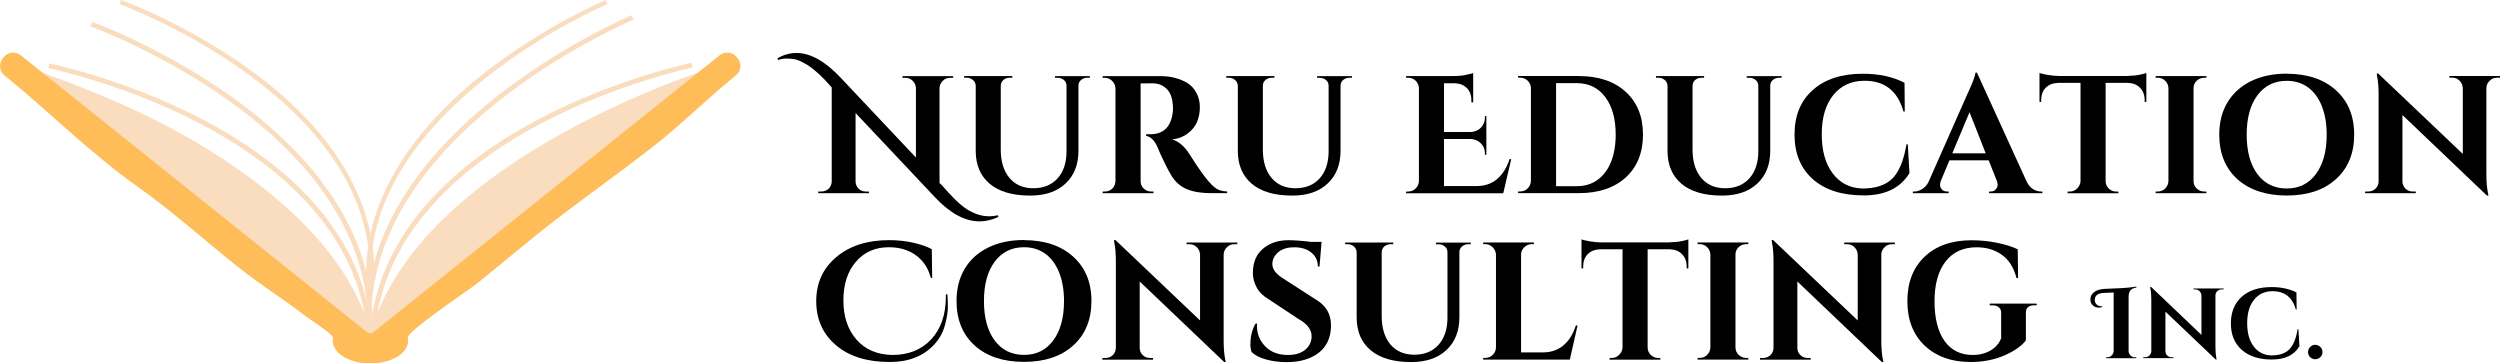
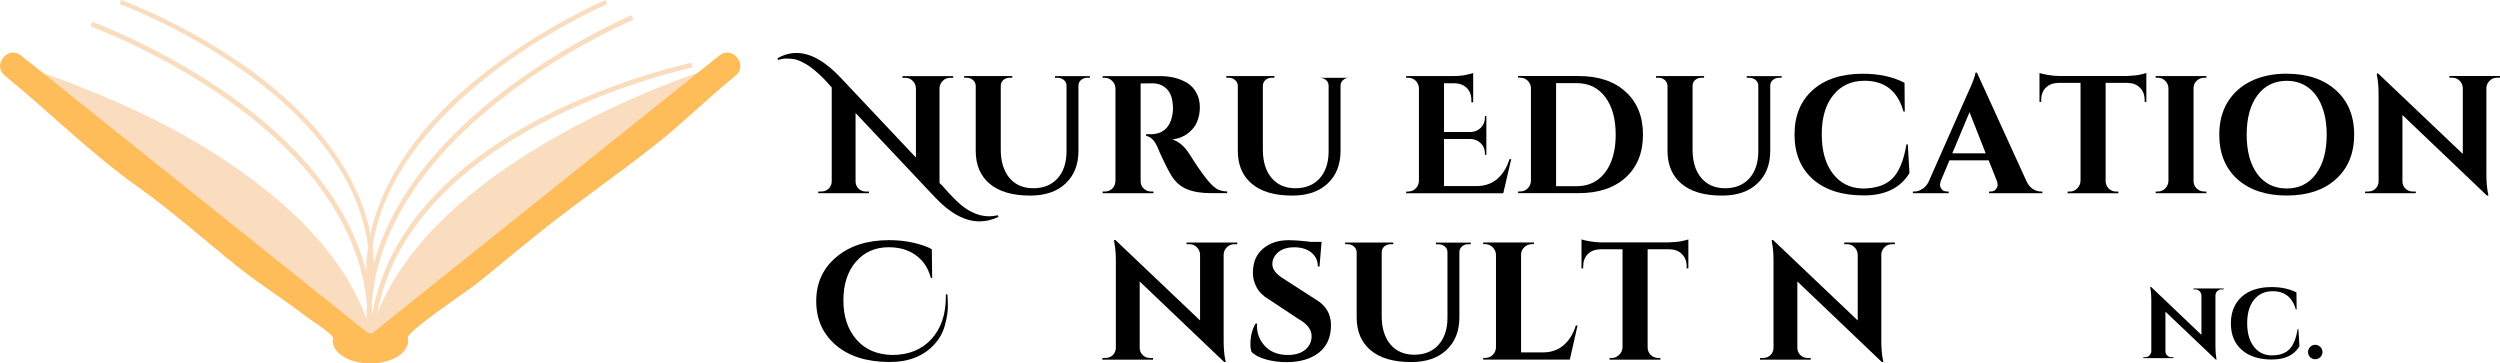
<svg xmlns="http://www.w3.org/2000/svg" id="uuid-73616799-0e22-4d96-905e-0094e5502857" viewBox="0 0 398.42 57.93">
  <defs>
    <style>.uuid-befb6a70-9971-4698-9a3c-2cfb097b7684{fill:#ffbd59;}.uuid-befb6a70-9971-4698-9a3c-2cfb097b7684,.uuid-4ec23b60-b146-4f81-b976-052dc51694e0,.uuid-974911e2-946b-4e4e-bc00-cb484e62dd9a{stroke-width:0px;}.uuid-4ec23b60-b146-4f81-b976-052dc51694e0{fill:#000;}.uuid-974911e2-946b-4e4e-bc00-cb484e62dd9a{fill:#faddbf;}</style>
  </defs>
  <g id="uuid-6417b360-1977-4c3a-89ac-f561c84f5117">
    <path class="uuid-974911e2-946b-4e4e-bc00-cb484e62dd9a" d="M115.4,10.18s-49.35,14.52-56.63,43.96L115.4,10.18Z" />
    <path class="uuid-974911e2-946b-4e4e-bc00-cb484e62dd9a" d="M2.81,10.18c11.35,3.91,22.57,8.47,32.65,15.11,10.42,6.87,20.86,16.26,23.97,28.85" />
    <path class="uuid-974911e2-946b-4e4e-bc00-cb484e62dd9a" d="M59.82,52.1l-.77-.09c1.47-13.18,10.8-24.63,26.97-33.11,12.17-6.38,24.07-8.88,24.19-8.9l.16.76c-.12.02-11.92,2.51-24,8.84-11.1,5.82-24.72,16.18-26.54,32.5Z" />
    <path class="uuid-974911e2-946b-4e4e-bc00-cb484e62dd9a" d="M58.5,53.46c-1.08-13.22,5.88-26.24,20.12-37.66,10.73-8.59,21.92-13.33,22.03-13.37l.3.71c-.11.05-11.22,4.74-21.86,13.27-9.78,7.84-21.16,20.62-19.82,36.98l-.77.06Z" />
    <path class="uuid-974911e2-946b-4e4e-bc00-cb484e62dd9a" d="M58.44,46.09c-.98-11.94,5.31-23.7,18.18-34.01C86.3,4.32,96.42.05,96.52,0l.27.65c-.4.17-39.96,17.07-37.65,45.39l-.7.06Z" />
-     <path class="uuid-974911e2-946b-4e4e-bc00-cb484e62dd9a" d="M58.39,52.02c-1.88-16.31-15.53-26.62-26.66-32.4C19.63,13.32,7.82,10.88,7.7,10.86l.15-.76c.12.02,12.02,2.48,24.22,8.82,16.2,8.42,25.56,19.83,27.08,33.01l-.77.09Z" />
    <path class="uuid-974911e2-946b-4e4e-bc00-cb484e62dd9a" d="M59.35,52.36l-.77-.02c.29-9.06-3.24-22.64-21.64-35.95C25.88,8.4,14.55,4.26,14.44,4.22l.26-.73c.11.04,11.53,4.21,22.67,12.26,14.8,10.69,22.4,23.35,21.98,36.61Z" />
    <path class="uuid-974911e2-946b-4e4e-bc00-cb484e62dd9a" d="M59.62,44.13l-.7-.02C59.82,15.71,19.47.8,19.06.66l.24-.66c.1.04,10.42,3.8,20.48,11.07,13.36,9.65,20.23,21.09,19.85,33.06Z" />
    <path class="uuid-befb6a70-9971-4698-9a3c-2cfb097b7684" d="M117.57,9.31l-.16-.2c-.67-.84-1.89-.97-2.72-.3l-55.39,44.3c-.21,0-.42,0-.62-.02L3.31,8.81c-.84-.67-2.06-.53-2.72.3l-.16.2c-.67.84-.53,2.06.3,2.72,7.08,5.75,13.66,12.37,21.17,17.7,5.65,4.01,10.56,8.45,15.98,12.78,3.48,2.78,7.41,5.22,10.93,7.96.46.36,4.27,2.76,4.27,3.42-.03.14-.05.28-.05.43,0,1.91,2.46,3.47,5.58,3.6.05,0,.1,0,.15,0,.09,0,.18,0,.27,0,.08,0,.16,0,.25,0,.03,0,.06,0,.1,0,3.15-.11,5.66-1.68,5.66-3.6,0-.16-.02-.31-.06-.47-.22-1,9.75-7.64,10.93-8.59,3.44-2.75,6.81-5.6,10.25-8.35,6.25-5,12.66-9.34,18.91-14.34,4.12-3.3,8.08-7.24,12.2-10.54.84-.67.97-1.88.3-2.72Z" />
    <path class="uuid-4ec23b60-b146-4f81-b976-052dc51694e0" d="M154.5,33.58c.29.17.62.32,1,.48.38.15.73.25,1.08.31.34.07.73.1,1.15.1s.84-.06,1.29-.17l.1.27c-1,.47-2.01.71-3.02.71-2.32,0-4.69-1.29-7.1-3.85l-12.65-13.42v10.9c0,.45.16.83.48,1.15.32.31.7.46,1.15.46h.5v.27h-8.08v-.27h.48c.47,0,.87-.15,1.19-.46.32-.32.48-.71.48-1.17v-14.96c-.88-1-1.54-1.69-1.98-2.08-.45-.4-.84-.73-1.19-1-.34-.28-.68-.5-1-.67-.75-.43-1.34-.68-1.79-.75-.46-.07-.89-.1-1.29-.1s-.83.08-1.29.23l-.1-.27c.97-.57,1.98-.85,3.02-.85,2.24,0,4.6,1.33,7.1,4l11.94,12.67v-11.08c-.03-.46-.2-.84-.52-1.15-.32-.32-.7-.48-1.15-.48h-.48v-.27h8.08v.27h-.5c-.45,0-.83.16-1.15.48-.32.31-.49.68-.52,1.12v15.17l.44.42c.11.12.28.3.5.56.22.25.42.47.58.65.18.19.41.43.69.71.28.29.53.54.77.75.23.22.52.46.85.71s.65.46.94.62Z" />
    <path class="uuid-4ec23b60-b146-4f81-b976-052dc51694e0" d="M173.71,12.39h-.46c-.36,0-.68.12-.96.35-.28.24-.42.54-.42.9v10.4c0,2.2-.69,3.93-2.06,5.21-1.36,1.28-3.24,1.92-5.62,1.92-2.81,0-4.96-.62-6.46-1.88-1.49-1.26-2.23-3.01-2.23-5.23v-10.33c0-.39-.14-.71-.42-.96-.28-.25-.61-.38-1-.38h-.42v-.27h7.67v.27h-.42c-.39,0-.72.12-1,.35-.27.24-.41.54-.42.92v10.19c0,1.89.46,3.39,1.38,4.5.93,1.1,2.2,1.65,3.81,1.65s2.91-.52,3.85-1.56c.94-1.04,1.42-2.45,1.44-4.23v-10.54c0-.38-.14-.68-.42-.92-.28-.23-.61-.35-1-.35h-.42v-.27h5.56v.27Z" />
    <path class="uuid-4ec23b60-b146-4f81-b976-052dc51694e0" d="M183.01,13.29h-1.23v15.56c0,.66.3,1.14.85,1.46.26.14.55.21.85.21h.35v.27h-8.1v-.27h.33c.64,0,1.13-.27,1.48-.81.13-.25.21-.53.23-.83v-14.81c-.02-.46-.19-.84-.52-1.17-.32-.33-.72-.5-1.19-.5h-.33v-.27h9.15c1.72,0,3.18.38,4.38,1.12.59.38,1.07.9,1.42,1.56.36.67.54,1.43.54,2.27s-.15,1.62-.44,2.33c-.29.71-.79,1.33-1.48,1.85-.68.53-1.5.85-2.46.96,1.04.33,1.95,1.12,2.73,2.35,1.92,3.07,3.34,4.9,4.27,5.48.46.29,1.03.45,1.73.46v.27h-2.62c-1.5,0-2.76-.21-3.77-.62-1.02-.42-1.84-1.13-2.48-2.15-.32-.51-.73-1.29-1.23-2.33-.5-1.04-.83-1.78-1-2.23-.47-1.07-1.08-1.67-1.81-1.79v-.27h.83c.8,0,1.51-.23,2.12-.71.61-.49,1.02-1.27,1.23-2.36.07-.38.1-.67.1-.88,0-1.46-.29-2.5-.88-3.14-.58-.65-1.34-.99-2.27-1.02h-.79Z" />
-     <path class="uuid-4ec23b60-b146-4f81-b976-052dc51694e0" d="M215.48,12.39h-.46c-.36,0-.68.12-.96.35-.28.24-.42.54-.42.9v10.4c0,2.2-.69,3.93-2.06,5.21-1.36,1.28-3.24,1.92-5.62,1.92-2.81,0-4.96-.62-6.46-1.88-1.49-1.26-2.23-3.01-2.23-5.23v-10.33c0-.39-.14-.71-.42-.96-.28-.25-.61-.38-1-.38h-.42v-.27h7.67v.27h-.42c-.39,0-.72.12-1,.35-.27.24-.41.54-.42.92v10.19c0,1.89.46,3.39,1.38,4.5.93,1.1,2.2,1.65,3.81,1.65s2.91-.52,3.85-1.56c.94-1.04,1.42-2.45,1.44-4.23v-10.54c0-.38-.14-.68-.42-.92-.28-.23-.61-.35-1-.35h-.42v-.27h5.56v.27Z" />
+     <path class="uuid-4ec23b60-b146-4f81-b976-052dc51694e0" d="M215.48,12.39h-.46c-.36,0-.68.12-.96.35-.28.24-.42.54-.42.9v10.4c0,2.2-.69,3.93-2.06,5.21-1.36,1.28-3.24,1.92-5.62,1.92-2.81,0-4.96-.62-6.46-1.88-1.49-1.26-2.23-3.01-2.23-5.23v-10.33c0-.39-.14-.71-.42-.96-.28-.25-.61-.38-1-.38h-.42v-.27h7.67v.27h-.42c-.39,0-.72.12-1,.35-.27.24-.41.54-.42.92v10.19c0,1.89.46,3.39,1.38,4.5.93,1.1,2.2,1.65,3.81,1.65s2.91-.52,3.85-1.56c.94-1.04,1.42-2.45,1.44-4.23v-10.54c0-.38-.14-.68-.42-.92-.28-.23-.61-.35-1-.35h-.42h5.56v.27Z" />
    <path class="uuid-4ec23b60-b146-4f81-b976-052dc51694e0" d="M224.42,30.52c.47,0,.87-.16,1.19-.48.33-.33.51-.73.52-1.19v-14.85c-.06-.62-.35-1.09-.88-1.4-.26-.14-.54-.21-.83-.21h-.33v-.27h7.48c.79,0,1.48-.06,2.06-.19.58-.12.96-.22,1.15-.29v4.67h-.29v-.31c.01-.8-.22-1.45-.69-1.94-.47-.48-1.1-.75-1.9-.79h-1.77v7.77h4.25c.65-.03,1.19-.25,1.62-.69.43-.43.65-.97.65-1.62v-.23h.23v6.17h-.23v-.23c0-.65-.22-1.19-.65-1.6-.43-.43-.97-.66-1.6-.69h-4.27v7.5h5.21c1.29,0,2.38-.38,3.25-1.12.88-.75,1.55-1.8,1.98-3.17h.27l-1.27,5.44h-15.48v-.27h.33Z" />
    <path class="uuid-4ec23b60-b146-4f81-b976-052dc51694e0" d="M251.61,12.12c3.15,0,5.65.84,7.48,2.52,1.83,1.67,2.75,3.94,2.75,6.81s-.92,5.16-2.75,6.83c-1.83,1.67-4.33,2.5-7.48,2.5h-9.67v-.27h.33c.47,0,.87-.16,1.19-.48.33-.33.5-.73.52-1.19v-14.94c-.06-.43-.24-.79-.56-1.08-.32-.29-.7-.44-1.15-.44h-.33v-.27h9.67ZM251.28,29.67c1.28,0,2.38-.33,3.31-1,.93-.67,1.65-1.62,2.15-2.85.5-1.24.75-2.69.75-4.36,0-2.53-.56-4.53-1.67-6-1.11-1.47-2.62-2.21-4.54-2.21h-3.29v16.42h3.29Z" />
    <path class="uuid-4ec23b60-b146-4f81-b976-052dc51694e0" d="M283.96,12.39h-.46c-.36,0-.68.12-.96.35-.28.24-.42.54-.42.9v10.4c0,2.2-.69,3.93-2.06,5.21-1.36,1.28-3.24,1.92-5.62,1.92-2.81,0-4.96-.62-6.46-1.88-1.49-1.26-2.23-3.01-2.23-5.23v-10.33c0-.39-.14-.71-.42-.96-.28-.25-.61-.38-1-.38h-.42v-.27h7.67v.27h-.42c-.39,0-.72.12-1,.35-.27.24-.41.54-.42.92v10.19c0,1.89.46,3.39,1.38,4.5.93,1.1,2.2,1.65,3.81,1.65s2.91-.52,3.85-1.56c.94-1.04,1.42-2.45,1.44-4.23v-10.54c0-.38-.14-.68-.42-.92-.28-.23-.61-.35-1-.35h-.42v-.27h5.56v.27Z" />
    <path class="uuid-4ec23b60-b146-4f81-b976-052dc51694e0" d="M296.99,31.14c-3.43,0-6.12-.86-8.08-2.58-1.95-1.74-2.92-4.11-2.92-7.11s.96-5.36,2.9-7.1c1.94-1.73,4.6-2.6,7.98-2.6,2.57,0,4.78.48,6.65,1.44l.04,4.58h-.21c-.91-3.26-2.97-4.9-6.21-4.9-2.1,0-3.76.77-4.98,2.29-1.22,1.51-1.83,3.59-1.83,6.23s.58,4.71,1.75,6.25c1.17,1.54,2.74,2.34,4.73,2.4,2.07,0,3.64-.51,4.73-1.54,1.09-1.07,1.86-2.9,2.29-5.5h.21l.27,4.58c-1.45,2.39-3.89,3.57-7.31,3.56Z" />
    <path class="uuid-4ec23b60-b146-4f81-b976-052dc51694e0" d="M325.24,30.52h.25v.27h-8.5v-.27h.23c.39,0,.67-.11.85-.36.19-.23.29-.46.29-.67,0-.22-.04-.44-.12-.65l-1.31-3.29h-6.25l-1.38,3.29c-.08.22-.12.44-.12.65s.09.43.27.67c.18.24.48.36.9.36h.21v.27h-5.71v-.27h.25c.41,0,.8-.12,1.21-.38.42-.25.76-.61,1.02-1.11l6.17-13.96c.83-1.76,1.28-2.93,1.33-3.5h.23l7.94,17.4c.26.51.59.91,1,1.17.42.25.83.38,1.25.38ZM311.13,24.44h5.33l-2.58-6.56-2.75,6.56Z" />
    <path class="uuid-4ec23b60-b146-4f81-b976-052dc51694e0" d="M335.57,13.21v15.67c.01.46.18.85.5,1.17.33.32.73.48,1.19.48h.33l.02.27h-8.1v-.27h.35c.44,0,.82-.16,1.15-.48.33-.32.52-.7.56-1.15v-15.69h-3.6c-.82.03-1.47.29-1.96.79-.47.49-.71,1.14-.71,1.94v.31h-.27v-4.62c.25.1.69.2,1.33.31.65.11,1.26.17,1.81.17h10.75c.88-.03,1.58-.09,2.12-.21.55-.12.9-.21,1.02-.27v4.62h-.27v-.31c0-.8-.24-1.45-.73-1.94-.47-.5-1.12-.76-1.94-.79h-3.56Z" />
    <path class="uuid-4ec23b60-b146-4f81-b976-052dc51694e0" d="M343.87,30.52c.47,0,.87-.16,1.19-.48.33-.33.5-.73.52-1.19v-14.81c-.02-.46-.19-.84-.52-1.17-.32-.32-.72-.48-1.19-.48h-.33v-.27h8.1l-.02.27h-.33c-.46,0-.87.16-1.21.48-.33.32-.5.71-.5,1.17v14.81c0,.46.17.85.5,1.19.34.32.75.48,1.21.48h.33l.02.27h-8.1v-.27h.33Z" />
    <path class="uuid-4ec23b60-b146-4f81-b976-052dc51694e0" d="M364.43,11.75c3.29,0,5.9.88,7.83,2.62,1.94,1.74,2.92,4.1,2.92,7.08s-.97,5.36-2.92,7.11c-1.93,1.74-4.54,2.6-7.83,2.6s-5.91-.87-7.86-2.6c-1.93-1.75-2.89-4.12-2.89-7.11,0-1.97.44-3.69,1.31-5.14.89-1.47,2.14-2.59,3.75-3.38,1.62-.79,3.52-1.19,5.69-1.19ZM359.76,27.75c1.15,1.53,2.71,2.29,4.67,2.29s3.51-.76,4.64-2.29c1.15-1.54,1.73-3.63,1.73-6.29,0-1.73-.26-3.25-.77-4.54-.52-1.3-1.25-2.3-2.21-3-.96-.69-2.09-1.04-3.39-1.04-1.96,0-3.52.77-4.67,2.31-1.14,1.53-1.71,3.62-1.71,6.27s.57,4.75,1.71,6.29Z" />
    <path class="uuid-4ec23b60-b146-4f81-b976-052dc51694e0" d="M397.92,12.39c-.45,0-.83.16-1.15.48-.32.31-.5.68-.52,1.12v13.75c0,1.2.08,2.2.25,3.02l.08.4h-.25l-13.46-12.83v10.58c0,.45.16.83.48,1.15.32.31.7.46,1.15.46h.5v.27h-8.08v-.27h.48c.47,0,.86-.15,1.19-.46.32-.32.48-.71.48-1.17v-13.83c0-1.18-.08-2.16-.25-2.94l-.04-.4h.23l13.48,12.81v-10.52c-.03-.46-.2-.84-.52-1.15-.32-.32-.7-.48-1.14-.48h-.48v-.27h8.08v.27h-.5Z" />
    <path class="uuid-4ec23b60-b146-4f81-b976-052dc51694e0" d="M150.98,46.9c.05.53.08,1.2.08,2s-.16,1.79-.48,2.96c-.32,1.17-.9,2.2-1.73,3.08-1.71,1.83-4.06,2.75-7.04,2.75-3.62,0-6.49-.89-8.58-2.67-2.1-1.79-3.15-4.13-3.15-7.02s1.06-5.23,3.19-7.02c2.12-1.8,4.93-2.71,8.42-2.71,1.33,0,2.61.13,3.81.4,1.21.27,2.21.61,3,1.04l.06,4.58h-.21c-.31-1.14-.81-2.09-1.52-2.85-1.29-1.36-3.02-2.04-5.19-2.04s-3.92.78-5.25,2.33c-1.32,1.54-1.98,3.59-1.98,6.15s.69,4.61,2.06,6.21c1.38,1.6,3.29,2.43,5.71,2.48,2.61,0,4.69-.83,6.23-2.5,1.55-1.67,2.33-3.94,2.33-6.81v-.35h.23Z" />
-     <path class="uuid-4ec23b60-b146-4f81-b976-052dc51694e0" d="M163.19,38.27c3.29,0,5.9.88,7.83,2.62,1.94,1.74,2.92,4.1,2.92,7.08s-.97,5.35-2.92,7.1c-1.93,1.74-4.54,2.6-7.83,2.6s-5.91-.86-7.85-2.6c-1.93-1.75-2.9-4.11-2.9-7.1,0-1.97.44-3.69,1.31-5.15.89-1.47,2.14-2.59,3.75-3.38,1.62-.79,3.52-1.19,5.69-1.19ZM158.52,54.27c1.15,1.53,2.71,2.29,4.67,2.29s3.51-.76,4.65-2.29c1.15-1.54,1.73-3.63,1.73-6.29,0-1.73-.26-3.25-.77-4.54-.52-1.3-1.25-2.3-2.21-3-.96-.69-2.09-1.04-3.4-1.04-1.96,0-3.52.77-4.67,2.31-1.14,1.53-1.71,3.62-1.71,6.27s.57,4.75,1.71,6.29Z" />
    <path class="uuid-4ec23b60-b146-4f81-b976-052dc51694e0" d="M196.68,38.92c-.45,0-.83.16-1.15.48-.32.31-.49.68-.52,1.12v13.75c0,1.2.08,2.2.25,3.02l.08.4h-.25l-13.46-12.83v10.58c0,.45.16.83.48,1.15.32.31.7.46,1.15.46h.5v.27h-8.08v-.27h.48c.47,0,.86-.15,1.19-.46.32-.32.48-.71.48-1.17v-13.83c0-1.18-.08-2.16-.25-2.94l-.04-.39h.23l13.48,12.81v-10.52c-.03-.46-.2-.84-.52-1.15-.32-.32-.7-.48-1.15-.48h-.48v-.27h8.08v.27h-.5Z" />
    <path class="uuid-4ec23b60-b146-4f81-b976-052dc51694e0" d="M199.28,54.83c0-1.28.28-2.36.83-3.27h.23c-.02.14-.02.28-.02.42,0,1.22.44,2.29,1.31,3.21.88.92,2.09,1.38,3.63,1.38,1.18,0,2.1-.28,2.77-.85.67-.57,1-1.28,1-2.15,0-1.05-.71-1.97-2.12-2.75l-4.65-3.08c-.92-.53-1.58-1.17-1.98-1.92-.41-.76-.61-1.53-.61-2.31,0-1.67.53-2.95,1.58-3.85,1.07-.92,2.43-1.38,4.08-1.38.97,0,2.18.09,3.62.27h1.67l-.33,3.92h-.27c0-.93-.35-1.67-1.04-2.23-.68-.55-1.59-.83-2.73-.83-1.38,0-2.38.43-3,1.27-.32.42-.48.89-.48,1.4,0,.85.61,1.64,1.85,2.38l5.1,3.29c1.59.93,2.4,2.29,2.4,4.08,0,1.91-.65,3.36-1.94,4.38-1.29,1-3,1.5-5.12,1.5-1.21,0-2.33-.15-3.35-.44-1.02-.29-1.77-.69-2.25-1.19-.12-.33-.19-.74-.19-1.23Z" />
    <path class="uuid-4ec23b60-b146-4f81-b976-052dc51694e0" d="M234.42,38.92h-.46c-.37,0-.68.12-.96.35-.28.24-.42.54-.42.9v10.4c0,2.2-.69,3.93-2.06,5.21-1.36,1.28-3.24,1.92-5.62,1.92-2.81,0-4.96-.62-6.46-1.88-1.49-1.26-2.23-3-2.23-5.23v-10.33c0-.38-.14-.71-.42-.96-.28-.25-.61-.38-1-.38h-.42v-.27h7.67v.27h-.42c-.39,0-.72.12-1,.35-.26.24-.41.54-.42.92v10.19c0,1.89.46,3.39,1.38,4.5.93,1.1,2.2,1.65,3.81,1.65s2.91-.52,3.85-1.56c.94-1.04,1.42-2.45,1.44-4.23v-10.54c0-.38-.14-.68-.42-.92-.28-.23-.61-.35-1-.35h-.42v-.27h5.56v.27Z" />
    <path class="uuid-4ec23b60-b146-4f81-b976-052dc51694e0" d="M236.7,57.04c.47,0,.86-.16,1.19-.48.33-.33.51-.73.52-1.19v-14.79c-.02-.46-.19-.84-.52-1.17-.32-.33-.72-.5-1.19-.5h-.33v-.27h8.1l-.02.27h-.33c-.46,0-.86.17-1.21.5-.33.32-.5.71-.5,1.17v15.58h3.5c1.29,0,2.38-.38,3.25-1.12.89-.75,1.55-1.8,1.98-3.17h.27l-1.23,5.44h-13.81v-.27h.33Z" />
    <path class="uuid-4ec23b60-b146-4f81-b976-052dc51694e0" d="M262.58,39.73v15.67c.01.46.18.85.5,1.17.33.32.73.48,1.19.48h.33l.02.27h-8.1v-.27h.35c.44,0,.82-.16,1.15-.48.33-.32.52-.7.56-1.15v-15.69h-3.6c-.82.03-1.47.29-1.96.79-.47.49-.71,1.13-.71,1.94v.31h-.27v-4.62c.25.1.69.2,1.33.31.65.11,1.25.17,1.81.17h10.75c.88-.03,1.58-.09,2.12-.21.55-.12.9-.21,1.02-.27v4.62h-.27v-.31c0-.8-.24-1.45-.73-1.94-.47-.5-1.12-.76-1.94-.79h-3.56Z" />
-     <path class="uuid-4ec23b60-b146-4f81-b976-052dc51694e0" d="M270.87,57.04c.47,0,.86-.16,1.19-.48.33-.33.51-.73.52-1.19v-14.81c-.02-.46-.19-.84-.52-1.17-.32-.32-.72-.48-1.19-.48h-.33v-.27h8.1l-.02.27h-.33c-.46,0-.86.16-1.21.48-.33.32-.5.71-.5,1.17v14.81c0,.46.17.85.5,1.19.34.32.75.48,1.21.48h.33l.02.27h-8.1v-.27h.33Z" />
    <path class="uuid-4ec23b60-b146-4f81-b976-052dc51694e0" d="M301.49,38.92c-.45,0-.83.16-1.15.48-.32.31-.49.68-.52,1.12v13.75c0,1.2.08,2.2.25,3.02l.08.4h-.25l-13.46-12.83v10.58c0,.45.16.83.48,1.15.32.31.7.46,1.15.46h.5v.27h-8.08v-.27h.48c.47,0,.86-.15,1.19-.46.32-.32.48-.71.48-1.17v-13.83c0-1.18-.08-2.16-.25-2.94l-.04-.39h.23l13.48,12.81v-10.52c-.03-.46-.2-.84-.52-1.15-.32-.32-.7-.48-1.15-.48h-.48v-.27h8.08v.27h-.5Z" />
-     <path class="uuid-4ec23b60-b146-4f81-b976-052dc51694e0" d="M324.59,48.65h-.4c-.43,0-.76.1-1,.31-.22.2-.33.49-.33.89v4.4c-.7.91-1.84,1.7-3.44,2.4-1.6.69-3.39,1.04-5.39,1.04-3.03,0-5.47-.88-7.31-2.62-1.83-1.75-2.75-4.11-2.75-7.08s.92-5.34,2.75-7.08c1.84-1.75,4.34-2.62,7.48-2.62,1.43,0,2.81.14,4.15.42,1.33.28,2.4.62,3.21,1.02l.06,4.58h-.25c-.46-1.72-1.25-2.96-2.38-3.73-1.11-.78-2.44-1.17-3.98-1.17-2.16,0-3.81.77-4.98,2.31-1.16,1.53-1.73,3.64-1.73,6.31s.53,4.78,1.58,6.29c1.07,1.5,2.57,2.25,4.5,2.25,1.4,0,2.57-.4,3.52-1.19.46-.42.8-.9,1.02-1.46v-4.06c0-.4-.12-.7-.38-.89-.24-.21-.58-.31-1.02-.31h-.42v-.27h7.48v.27Z" />
-     <path class="uuid-4ec23b60-b146-4f81-b976-052dc51694e0" d="M340.26,56.94h.2v.15h-4.83v-.15h.2c.28,0,.52-.1.71-.3.19-.19.3-.43.31-.71v-9.31l-1.52.06c-.99.04-1.49.41-1.49,1.12,0,.29.1.53.29.73.19.19.47.28.82.28h.09v.11c-.22.07-.4.11-.54.11-.48,0-.84-.17-1.1-.51-.18-.22-.26-.49-.26-.79,0-.47.19-.85.56-1.15.36-.31.92-.49,1.68-.54.14,0,.59-.03,1.33-.06,1.71-.06,2.96-.16,3.74-.31l.03.15c-.46.07-.78.23-.96.47-.19.23-.29.57-.29,1.02v8.63c0,.28.11.52.31.71.19.2.43.3.71.3Z" />
    <path class="uuid-4ec23b60-b146-4f81-b976-052dc51694e0" d="M354.06,46.12c-.27,0-.5.09-.7.28-.19.19-.29.41-.29.68v8.19c0,.71.05,1.31.14,1.8l.05.23h-.14l-8.02-7.63v6.3c0,.27.09.5.28.68.19.19.43.28.7.28h.3v.15h-4.81v-.15h.28c.28,0,.51-.09.7-.28.19-.19.3-.42.3-.7v-8.24c0-.7-.05-1.29-.15-1.75l-.03-.23h.15l8.02,7.64v-6.27c-.01-.28-.12-.51-.31-.7-.19-.19-.42-.28-.68-.28h-.28v-.15h4.81v.15h-.3Z" />
    <path class="uuid-4ec23b60-b146-4f81-b976-052dc51694e0" d="M362.1,57.3c-2.05,0-3.66-.51-4.83-1.54-1.16-1.02-1.74-2.43-1.74-4.22s.58-3.2,1.72-4.24c1.16-1.03,2.75-1.55,4.77-1.55,1.53,0,2.85.29,3.96.85l.03,2.73h-.12c-.55-1.94-1.78-2.92-3.71-2.92-1.25,0-2.24.46-2.96,1.37-.73.9-1.09,2.14-1.09,3.71s.34,2.81,1.04,3.72c.69.92,1.63,1.4,2.82,1.43,1.23,0,2.17-.3,2.81-.92.66-.64,1.12-1.73,1.37-3.27h.12l.17,2.73c-.86,1.42-2.31,2.12-4.36,2.11Z" />
    <path class="uuid-4ec23b60-b146-4f81-b976-052dc51694e0" d="M369.79,56.92c-.23.22-.51.33-.82.33s-.58-.11-.81-.33c-.22-.22-.33-.5-.33-.81s.11-.59.33-.82c.23-.22.5-.34.81-.34s.59.12.82.34c.22.23.34.51.34.82s-.12.58-.34.81Z" />
  </g>
</svg>